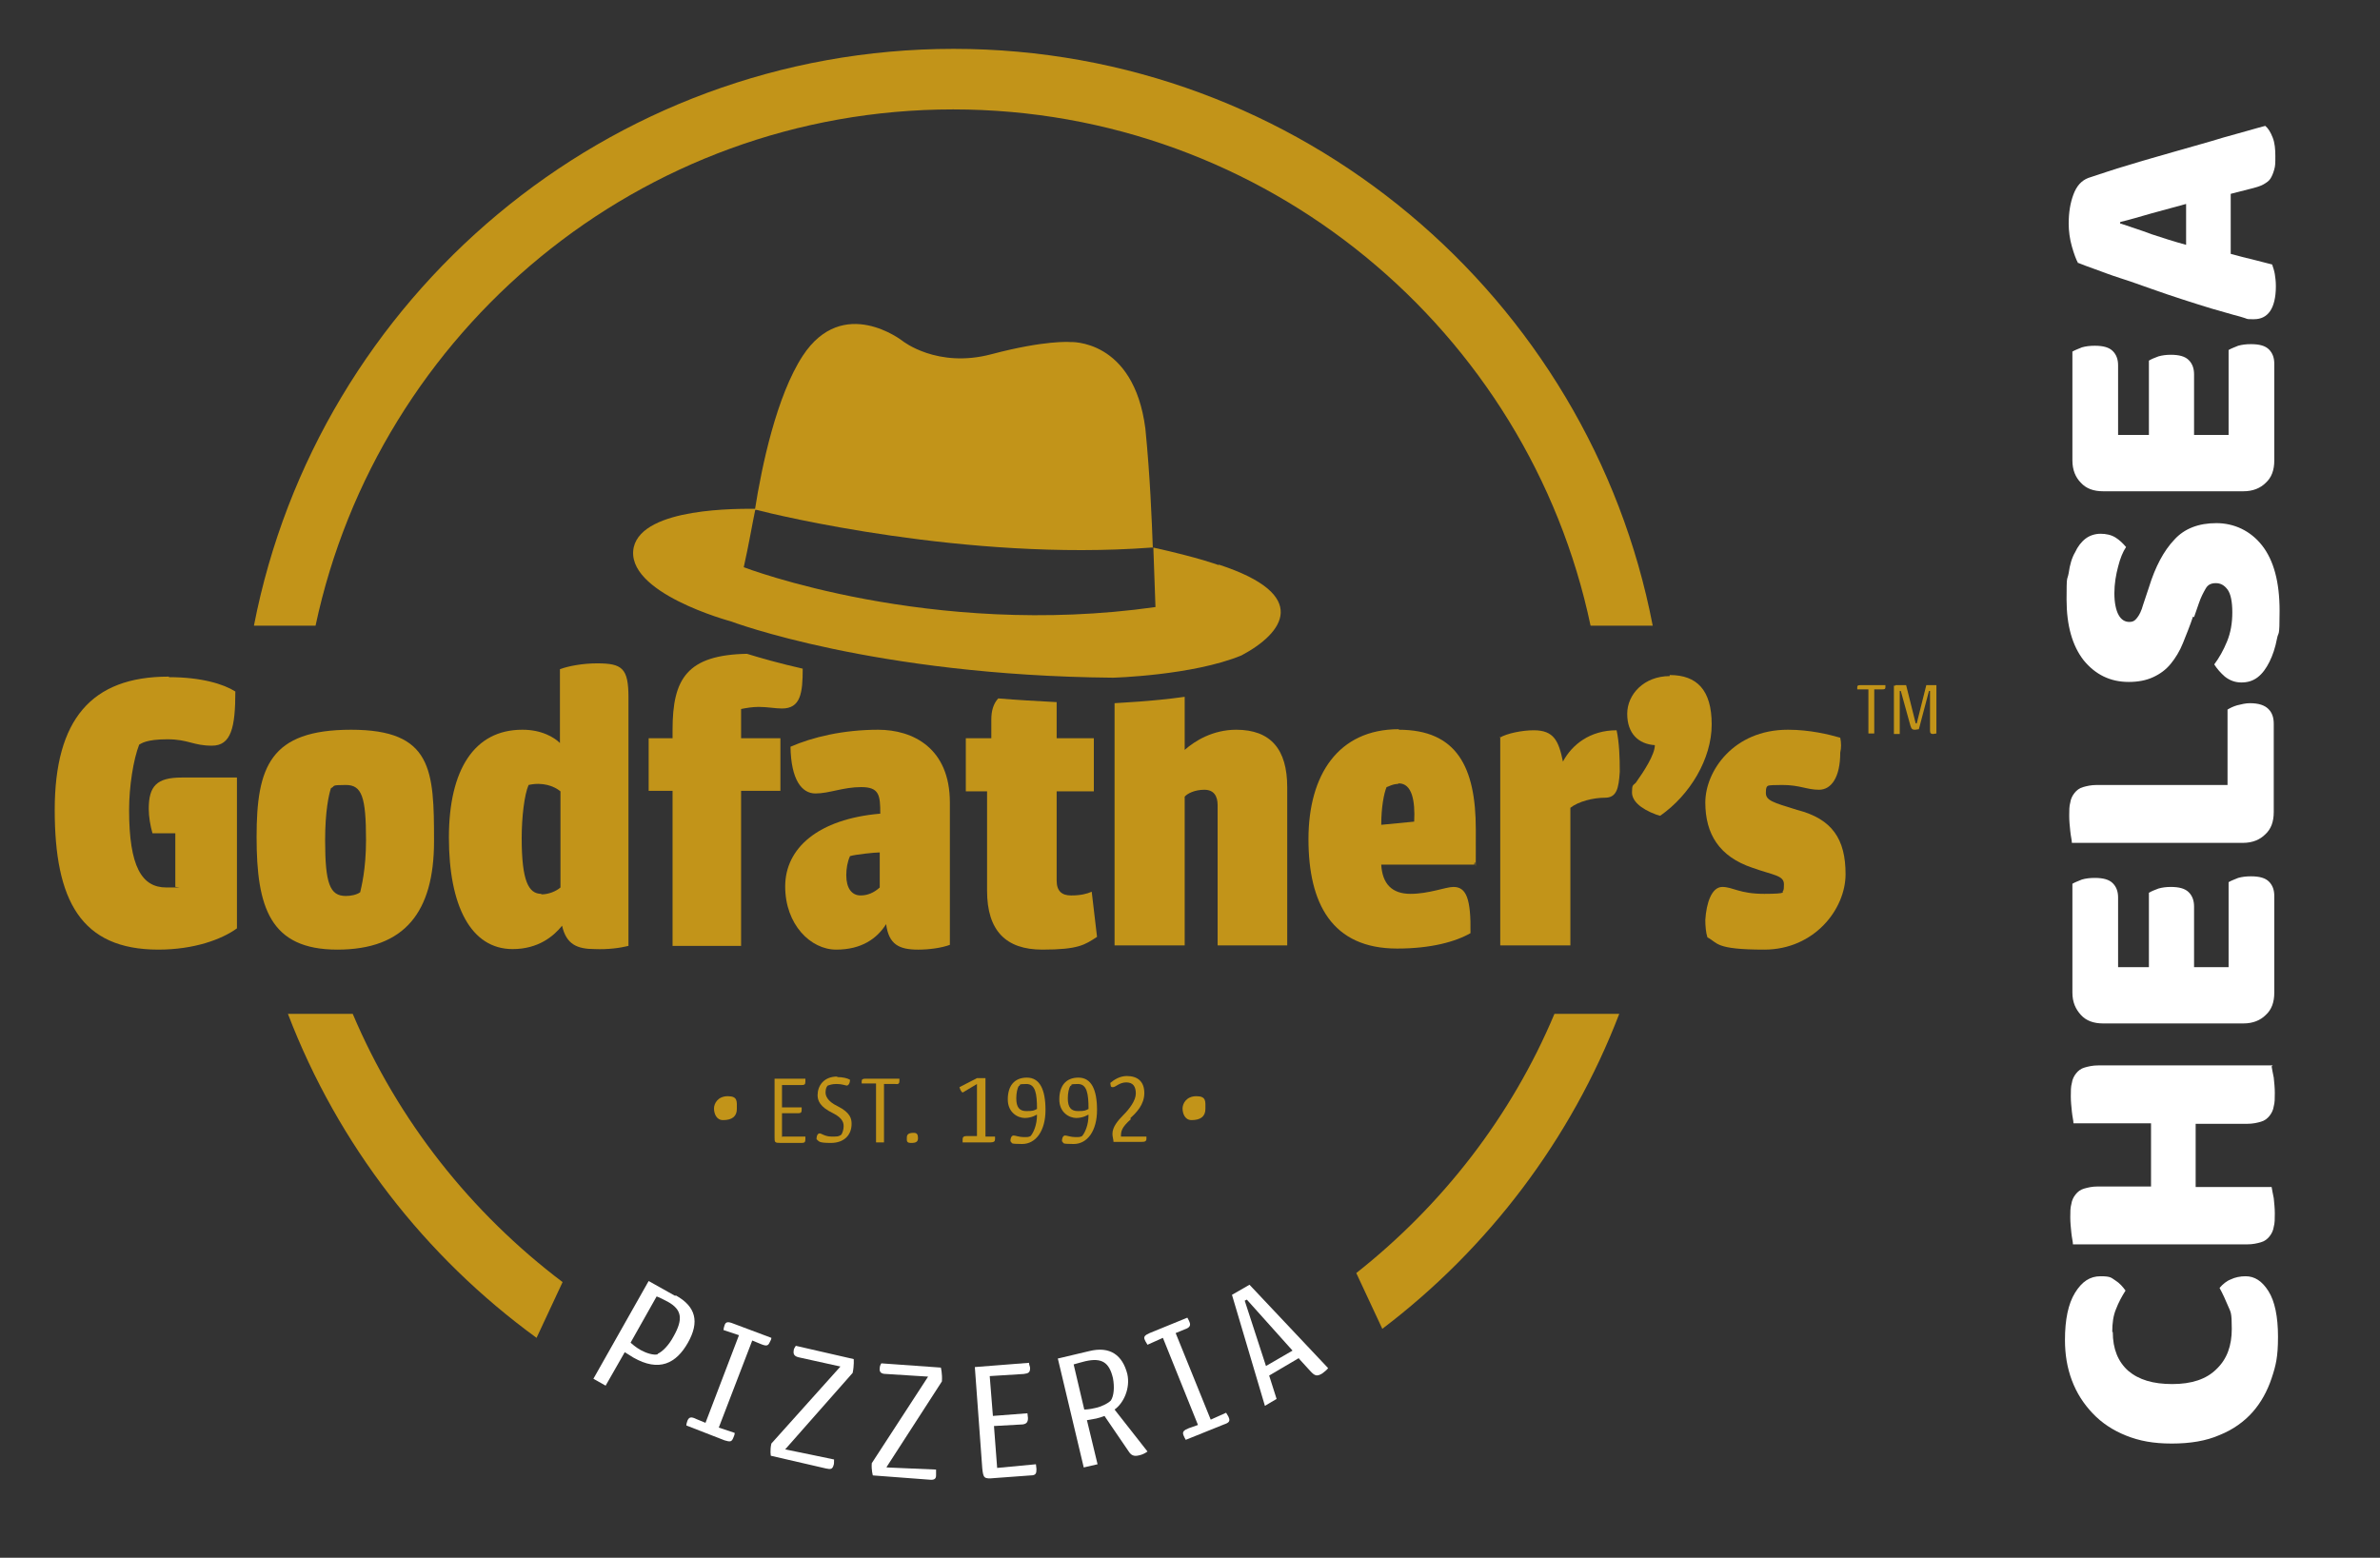
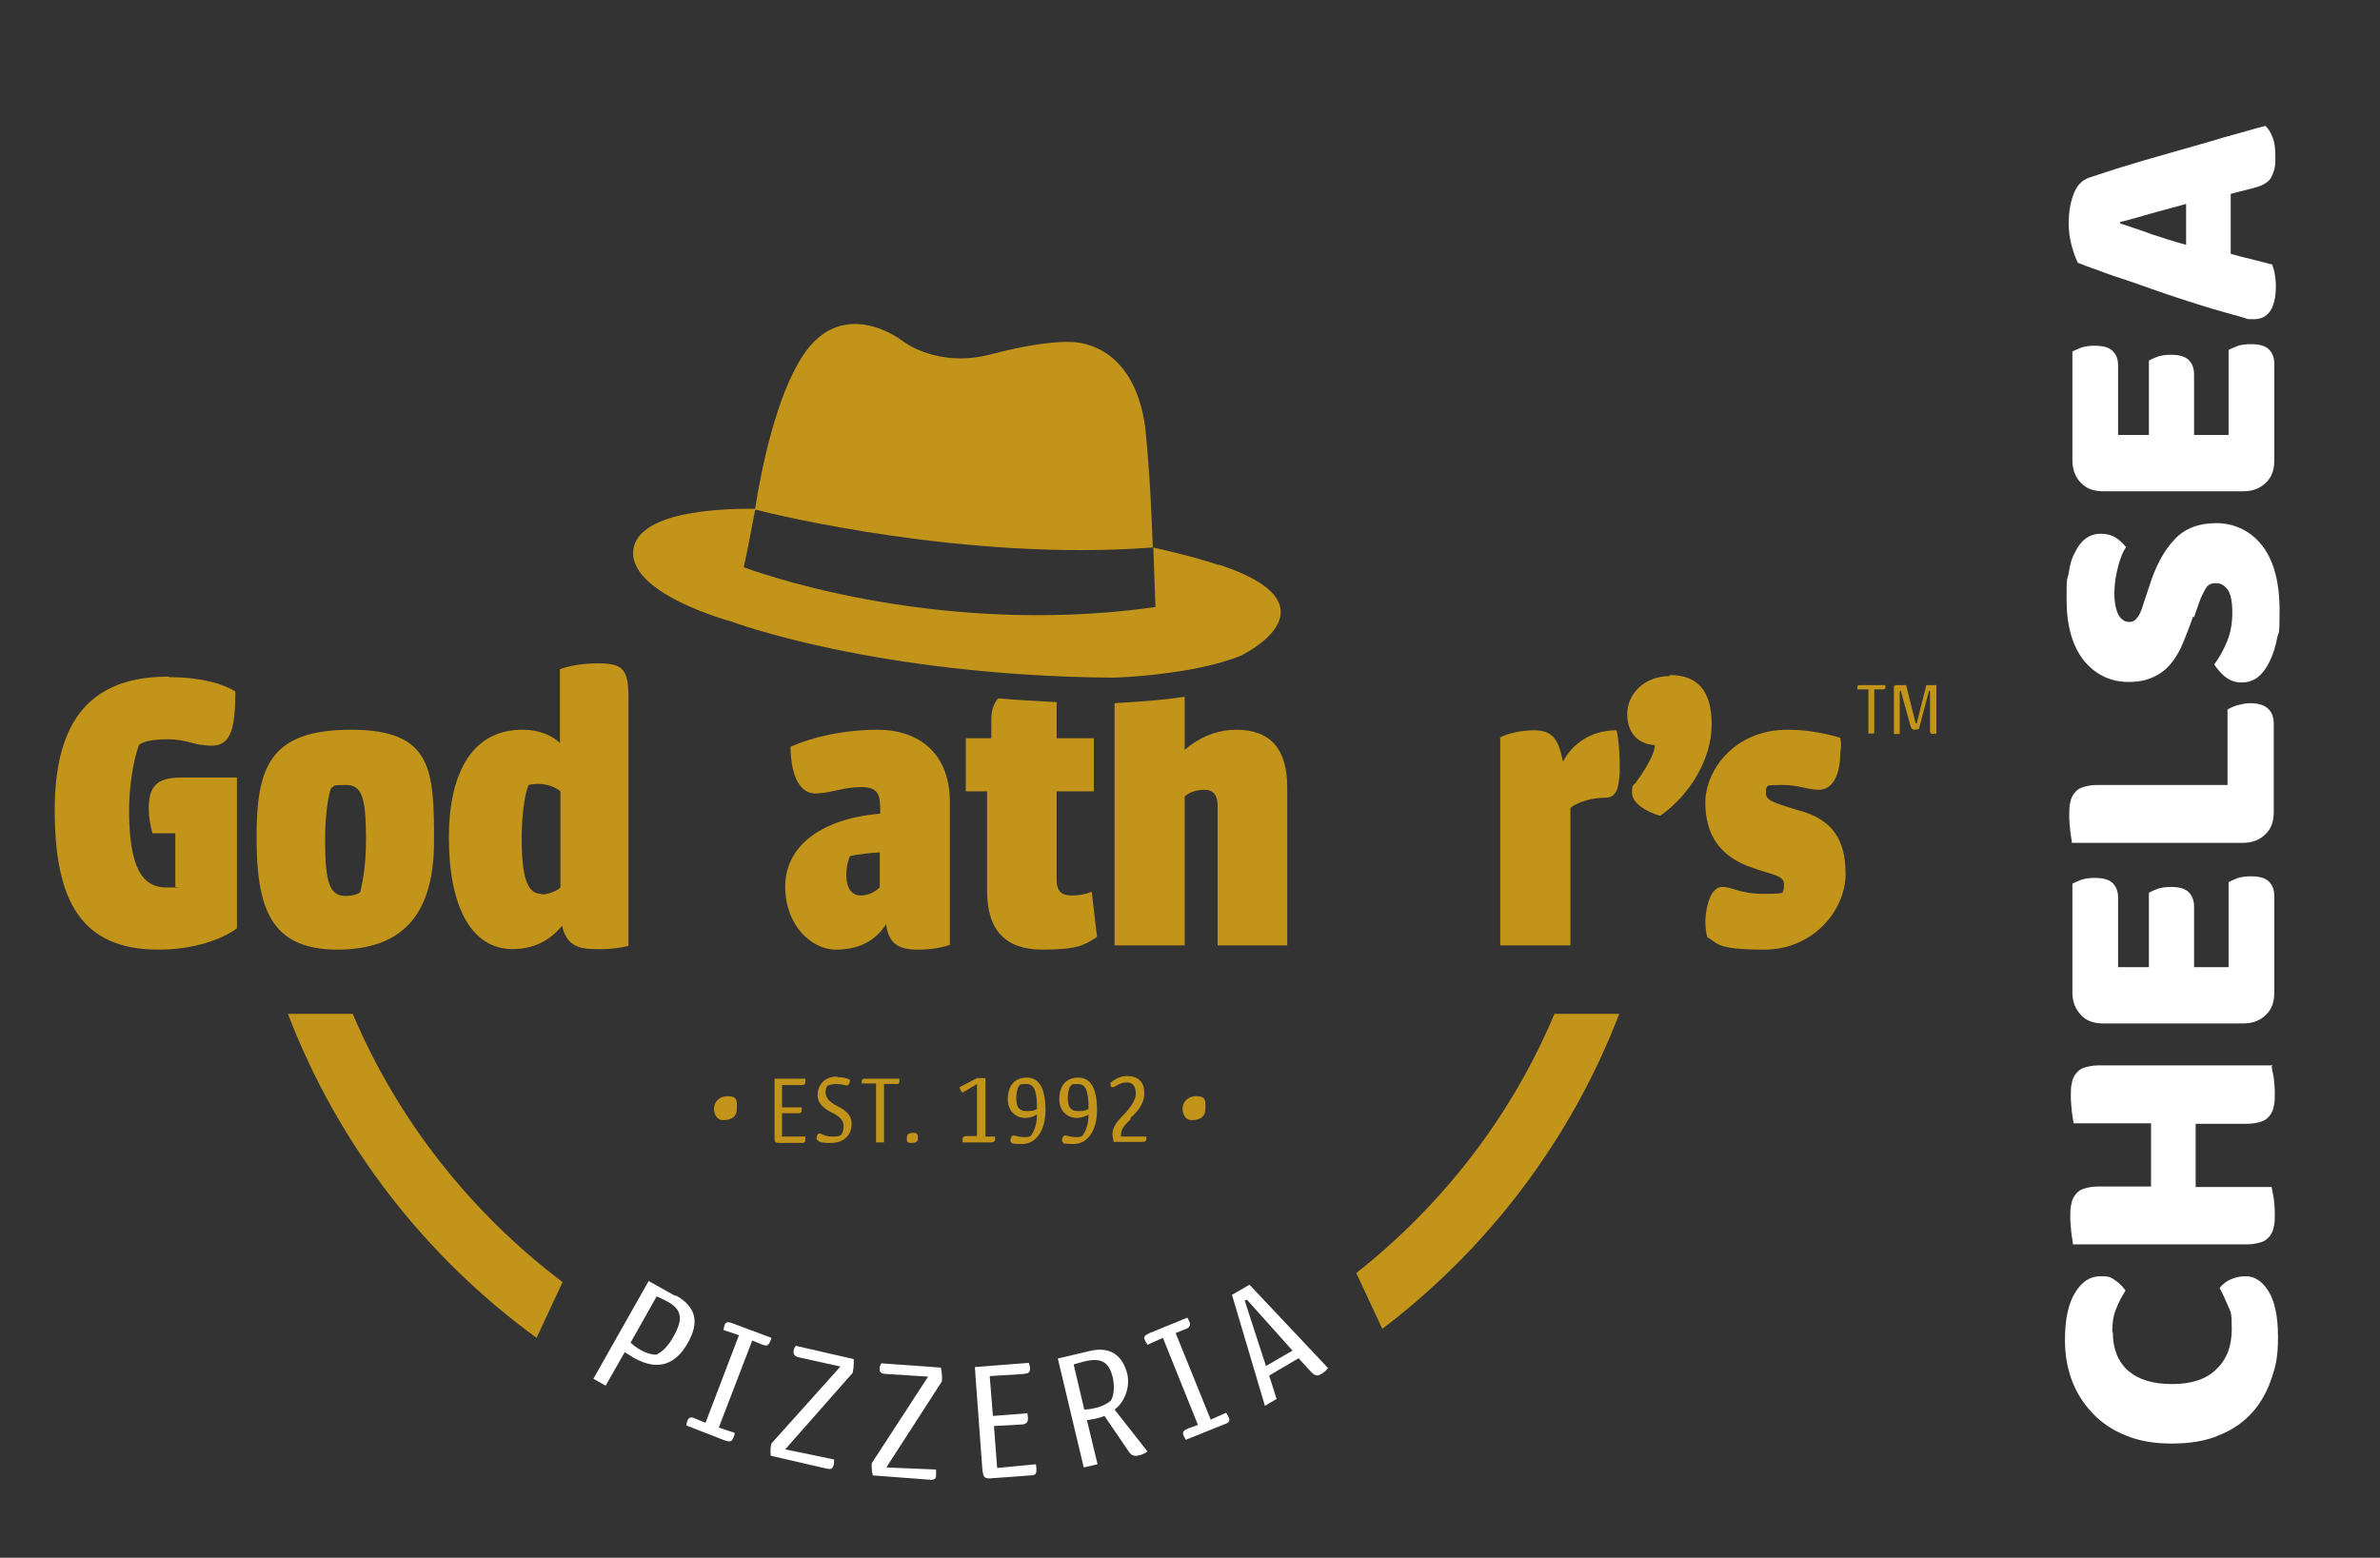
<svg xmlns="http://www.w3.org/2000/svg" id="Layer_1" version="1.1" viewBox="0 0 448 293.3">
  <rect x="0" y="0" width="448" height="293.3" fill="#333333" stroke="none" />
  <defs>
    <style>
      .st0 {
        fill: #c29419;
      }

      .st1 {
        isolation: isolate;
      }

      .st2 {
        fill: #fff;
      }
    </style>
  </defs>
  <g class="st1">
    <g class="st1">
      <path class="st2" d="M397.7,250.8c0,3.2,1,5.6,2.9,7.3,2,1.7,4.7,2.5,8.3,2.5s6.4-.9,8.3-2.8c2-1.9,2.9-4.4,2.9-7.6s-.2-3.1-.7-4.3c-.5-1.2-1-2.3-1.6-3.4.6-.7,1.3-1.3,2.1-1.6.8-.4,1.8-.6,2.8-.6,1.7,0,3.1.9,4.3,2.8s1.8,4.8,1.8,8.6-.4,5.4-1.2,7.8c-.8,2.4-2,4.6-3.6,6.4-1.6,1.8-3.7,3.3-6.2,4.3-2.5,1.1-5.5,1.6-9,1.6s-6.1-.5-8.6-1.5-4.6-2.4-6.3-4.2c-1.7-1.8-3-3.8-3.9-6.2-.9-2.4-1.3-4.9-1.3-7.6,0-3.8.6-6.8,1.9-8.9s2.8-3.1,4.8-3.1,2,.3,2.8.8c.8.5,1.4,1.2,1.9,1.9-.7,1.1-1.3,2.2-1.8,3.5-.5,1.2-.7,2.6-.7,4.3Z" />
      <path class="st2" d="M427.6,200.8c.1.5.2,1.2.4,2.1.1,1,.2,1.9.2,2.9s0,1.8-.2,2.5c-.1.7-.4,1.3-.8,1.8-.4.5-.9.9-1.6,1.1-.7.2-1.5.4-2.6.4h-9.7v11.9h14.3c.1.5.2,1.2.4,2.1.1,1,.2,1.9.2,2.9s0,1.8-.2,2.5c-.1.7-.4,1.3-.8,1.8-.4.5-.9.9-1.6,1.1-.7.2-1.5.4-2.6.4h-32.8c0-.5-.2-1.2-.3-2.2-.1-1-.2-1.9-.2-2.9s0-1.8.2-2.5c.1-.7.4-1.3.8-1.8s.9-.9,1.6-1.1c.7-.2,1.5-.4,2.6-.4h10v-11.9h-14.6c0-.5-.2-1.2-.3-2.2-.1-1-.2-1.9-.2-2.9s0-1.8.2-2.5c.1-.7.4-1.3.8-1.8.4-.5.9-.9,1.6-1.1.7-.2,1.5-.4,2.6-.4h32.8Z" />
      <path class="st2" d="M395.9,192.7c-1.8,0-3.2-.5-4.2-1.6s-1.6-2.4-1.6-4.2v-20.5c.5-.3,1.1-.5,1.8-.8.7-.2,1.5-.3,2.4-.3,1.6,0,2.7.3,3.4,1,.7.7,1,1.6,1,2.7v13.1h5.8v-14c.5-.3,1-.5,1.8-.8.7-.2,1.5-.3,2.3-.3,1.6,0,2.7.3,3.4,1s1,1.6,1,2.7v11.4h6.5v-16c.5-.3,1.1-.5,1.8-.8.7-.2,1.5-.3,2.4-.3,1.6,0,2.7.3,3.4,1s1,1.6,1,2.7v18.2c0,1.8-.5,3.2-1.6,4.2-1,1-2.4,1.6-4.2,1.6h-26.3Z" />
      <path class="st2" d="M428,152.9c0,1.8-.5,3.2-1.6,4.2-1,1-2.4,1.6-4.2,1.6h-32.2c0-.5-.2-1.2-.3-2.2-.1-1-.2-1.9-.2-2.9s0-1.8.2-2.5c.1-.7.4-1.3.8-1.8.4-.5.9-.9,1.6-1.1.7-.2,1.5-.4,2.6-.4h24.6v-14.2c.5-.3,1.1-.6,1.8-.8.8-.2,1.6-.4,2.4-.4,1.7,0,2.8.4,3.5,1.1.7.7,1,1.6,1,2.8v16.7Z" />
      <path class="st2" d="M412.8,116.1c-.6,1.8-1.3,3.5-1.9,5-.6,1.5-1.4,2.8-2.3,3.9-.9,1.1-2,1.9-3.3,2.5-1.3.6-2.8.9-4.6.9-3.5,0-6.3-1.4-8.5-4.1-2.1-2.7-3.2-6.5-3.2-11.4s.1-3.4.4-5c.2-1.5.6-2.9,1.2-3.9.5-1.1,1.2-2,2-2.6s1.8-.9,2.8-.9,2,.2,2.8.7c.8.5,1.4,1.1,2,1.8-.6.9-1.1,2.1-1.5,3.7-.4,1.5-.7,3.2-.7,5s.3,3.2.8,4.1c.5.9,1.2,1.3,2,1.3s1.1-.3,1.5-.8c.4-.5.8-1.3,1.1-2.4l1.1-3.3c1.2-3.9,2.8-6.9,4.8-9,1.9-2.1,4.6-3.1,7.9-3.1s6.4,1.4,8.6,4.2c2.2,2.8,3.3,6.9,3.3,12.3s-.2,3.7-.5,5.3c-.3,1.6-.8,3.1-1.4,4.3-.6,1.2-1.3,2.2-2.2,2.9-.9.7-1.9,1-3.1,1s-2.2-.4-3.1-1.1c-.8-.7-1.5-1.5-2-2.3.9-1.2,1.7-2.6,2.4-4.3.7-1.7,1-3.5,1-5.5s-.3-3.5-.9-4.3c-.6-.8-1.3-1.2-2.2-1.2s-1.5.3-1.9,1c-.4.7-.9,1.6-1.3,2.8l-.9,2.6Z" />
      <path class="st2" d="M395.9,92.5c-1.8,0-3.2-.5-4.2-1.6-1-1-1.6-2.4-1.6-4.2v-20.5c.5-.3,1.1-.5,1.8-.8.7-.2,1.5-.3,2.4-.3,1.6,0,2.7.3,3.4,1,.7.7,1,1.6,1,2.7v13.1h5.8v-14c.5-.3,1-.5,1.8-.8.7-.2,1.5-.3,2.3-.3,1.6,0,2.7.3,3.4,1,.7.7,1,1.6,1,2.7v11.4h6.5v-16c.5-.3,1.1-.5,1.8-.8.7-.2,1.5-.3,2.4-.3,1.6,0,2.7.3,3.4,1,.7.7,1,1.6,1,2.7v18.2c0,1.8-.5,3.2-1.6,4.2-1,1-2.4,1.6-4.2,1.6h-26.3Z" />
      <path class="st2" d="M391.2,49.6c-.4-.7-.8-1.8-1.2-3.2-.4-1.4-.6-2.9-.6-4.3,0-2.1.3-3.9.9-5.5.6-1.6,1.5-2.6,2.8-3.1,2.2-.7,4.7-1.6,7.5-2.4,2.9-.9,5.8-1.7,8.9-2.6s6.1-1.7,9-2.6c3-.8,5.6-1.6,7.9-2.2.6.5,1,1.2,1.4,2.2.4,1,.5,2.2.5,3.5s0,1.8-.2,2.5c-.2.7-.4,1.2-.7,1.7s-.8.8-1.3,1.1c-.5.3-1.2.5-1.9.7l-4.3,1.1v11.3c1.2.3,2.5.7,3.9,1,1.3.3,2.6.7,3.9,1,.2.6.4,1.2.5,1.8.1.6.2,1.4.2,2.3,0,2.1-.4,3.7-1.1,4.7-.7,1-1.7,1.5-3,1.5s-1.2,0-1.7-.2c-.6-.2-1.3-.4-2.1-.6-1.1-.3-2.5-.7-4.2-1.2-1.7-.5-3.5-1.1-5.4-1.7-1.9-.6-3.9-1.3-5.9-2-2-.7-3.9-1.4-5.8-2s-3.4-1.2-4.8-1.7c-1.4-.5-2.5-.9-3.2-1.2ZM399.2,42.1c1.7.6,3.7,1.2,5.8,2,2.1.7,4.3,1.4,6.5,2v-7.7c-2.2.6-4.4,1.2-6.6,1.8-2.1.6-4.1,1.2-5.8,1.6v.4Z" />
    </g>
  </g>
  <g>
    <g>
      <path class="st2" d="M127.2,243.9c3.8,2.1,4.5,5,2.3,8.9s-5.4,5.6-10.3,2.8c-.6-.4-1.3-.8-1.6-1l-3.6,6.3-2.3-1.3,10.4-18.4,5,2.8h0ZM123.8,254.9c.9-.4,2.1-1.6,3-3.3,1.8-3.2,1.6-5-1.1-6.5-.8-.4-1.5-.8-2.1-1l-4.9,8.7c.2.2,1,.9,1.9,1.4,1.1.6,2.4,1,3.2.8h0Z" />
      <path class="st2" d="M136.2,250.5c0-.4.1-.7.2-1,.2-.6.6-.7,1.6-.3l7.2,2.7c0,.3-.2.6-.3.8-.3.7-.6.8-1.6.4l-1.7-.7-6.3,16.4,3,1c0,.4-.2.7-.3,1-.3.7-.6.7-1.6.4l-7.2-2.8c0-.3.1-.6.2-.9.3-.7.7-.8,1.7-.3l1.7.7,6.3-16.5-3-1h.1Z" />
      <path class="st2" d="M147.8,272.9c.1,0,9.2,1.9,9.2,1.9,0,.5,0,.9-.1,1.1-.2.7-.5.8-1.4.6l-10.4-2.4s-.2-1,.1-2.3l13-14.5-7.7-1.7c-1-.2-1.2-.6-1.1-1.3,0-.3.2-.6.4-.9l10.9,2.5s.1,1.2-.2,2.6l-12.7,14.4h0Z" />
      <path class="st2" d="M166.9,276.3c.1,0,9.3.4,9.3.4v1.1c0,.7-.4.9-1.3.8l-10.6-.8s-.3-1-.2-2.3l10.6-16.3-7.9-.5c-1,0-1.3-.4-1.2-1.1,0-.3.1-.6.3-.9l11.2.8s.3,1.1.2,2.6l-10.4,16.1h0Z" />
      <path class="st2" d="M187.6,276.4l7.4-.7c0,.3.1.6.1.9,0,.8-.1,1.2-1.1,1.2l-6.8.5c-2,.2-2.1,0-2.3-1.8l-1.4-19.1,10.2-.8c0,.4.2.7.2,1,0,.8-.3,1-1.2,1.1l-6.4.4.6,7.5,6.5-.5c0,.3.1.6.1.9,0,.8-.3,1.1-1,1.2l-5.4.3.6,7.9h-.1Z" />
      <path class="st2" d="M199.1,255.8l5.9-1.4c4-1,6.3.8,7.2,4.3.6,2.7-.7,5.5-2.4,6.7l6.2,7.9c-.4.3-1,.6-1.5.7-1.1.3-1.6,0-2.1-.8l-4.5-6.6c-.5.2-1.1.4-1.6.5s-1.1.2-1.7.3l2,8.3-2.6.6-4.9-20.6h0ZM209.1,263.7c.6-.9.7-2.6.4-4.2-.7-3-2.1-3.9-5.2-3.2-.7.2-1.6.4-2.2.6l2,8.5s.9,0,2.1-.3c1-.2,2.3-.8,2.9-1.4Z" />
      <path class="st2" d="M216,253.2c-.2-.4-.4-.6-.5-.9-.3-.6,0-.9.9-1.3l7.1-2.9c.2.3.3.6.4.8.3.7,0,1.1-.9,1.4l-1.7.7,6.6,16.3,2.9-1.3c.2.4.4.6.5.9.3.7,0,1-.9,1.3l-7.2,2.9c-.2-.3-.3-.6-.4-.8-.3-.7,0-1,1-1.4l1.7-.6-6.6-16.4-2.9,1.3h0Z" />
      <path class="st2" d="M244.5,255.7l-5.6,3.3,1.4,4.4-2.2,1.3-6.2-20.9,3.3-1.9,14.8,15.7c-.2.3-.7.7-1.1,1-1,.6-1.4.5-2.3-.5l-2.1-2.3h0ZM238.3,257.2l5-2.9-8.6-9.6-.4.2,4,12.3Z" />
    </g>
    <path class="st0" d="M31.8,127.5c6.1,0,10.3,1.3,12.5,2.7,0,6.8-.8,10.2-4.4,10.2s-4.4-1.2-8.4-1.2-4.9.8-5.3,1c-1.1,2.8-1.9,7.9-1.9,12.3,0,10.7,2.4,14.6,7,14.6s1.3,0,1.7-.2v-10h-4.3c-.4-1.4-.7-3.1-.7-4.6,0-4.3,1.5-5.9,6.2-5.9h10.4v28.4c-2.9,2.1-8.1,4-14.8,4-14.6,0-19.5-9.3-19.5-26.3s6.9-25.1,21.4-25.1h.1Z" />
    <path class="st0" d="M81.7,158.4c0,13.3-5.5,20.4-18.2,20.4s-15.2-8-15.2-21.2,2.5-20.2,17.8-20.2,15.6,7.6,15.6,21ZM65.1,168.7c.9,0,2-.2,2.7-.7.2-.9,1.1-4.3,1.1-9.8,0-8.2-.8-10.4-3.8-10.4s-1.9.2-2.8.6c-.4,1.2-1.1,4.3-1.1,9.8,0,8.2.9,10.5,3.9,10.5h0Z" />
    <path class="st0" d="M98.4,137.4c3.5,0,5.9,1.4,7,2.5v-13.9c1.6-.6,4.3-1.1,7-1.1,4.7,0,5.9.9,5.9,6.4v46.8c-1.6.4-3.9.7-6.3.6-3.4,0-5.4-.9-6.2-4.4-1.6,2-4.5,4.4-9.3,4.4-7.9,0-12-8.2-12-21s4.8-20.3,13.8-20.3h0ZM101.9,168.4c1.4,0,2.8-.6,3.6-1.3v-18.1c-1.2-1-3.4-1.8-6-1.2-.8,1.8-1.3,6.1-1.3,10,0,8.1,1.3,10.5,3.7,10.5h0Z" />
-     <path class="st0" d="M140.7,123.1c-11.4.2-14.1,4.7-14.1,14.3v1.6h-4.5v9.9h4.5v29.2h12.9v-29.2h7.4v-9.9h-7.4v-5.5c.9-.2,2.2-.4,3.3-.4,1.7,0,3.1.3,4.4.3,3.5,0,3.9-2.9,3.9-7.5-4.4-1-7.9-2-10.5-2.8h.1Z" />
    <path class="st0" d="M172.8,178.8c-3.6,0-5.5-1-6-4.8-1.7,2.7-4.6,4.8-9.4,4.8s-9.6-4.7-9.6-11.9,6.2-12.7,17.9-13.7c0-3.5-.2-5-3.6-5s-6,1.2-8.6,1.2-4.6-2.6-4.7-8.8c4.1-1.8,9.9-3.2,16.5-3.2s13.5,3.5,13.5,13.7v26.8c-1.6.6-4,.9-5.9.9h0ZM162,168.6c1.3,0,2.5-.5,3.6-1.5v-6.6c-1,0-4.7.4-5.6.7-.5,1.1-.7,2.4-.7,3.6,0,2.4,1,3.8,2.7,3.8Z" />
    <path class="st0" d="M232.7,137.4c-4.4,0-7.8,2.1-9.7,3.8v-10h0c-6.4.9-12.1,1.1-13.2,1.2v45.6h13.2v-28c.5-.6,1.9-1.3,3.7-1.3s2.5,1.2,2.5,2.9v26.4h13.1v-29.8c0-7.1-3.1-10.8-9.6-10.8h0Z" />
-     <path class="st0" d="M263.3,137.4c10.9,0,14.5,7,14.5,18.8s0,4.3-.3,6.6h-17.5c.2,3.6,2,5.5,5.5,5.5s6.6-1.3,8.1-1.3c2.4,0,3.3,2.2,3.2,8.7-2.8,1.6-7.4,2.9-13.8,2.9-12.3,0-16.7-8.5-16.7-20.6s5.6-20.7,17-20.7h0ZM263.2,147.6c-1.1,0-2,.6-2.2.6-.5,1.2-1,3.8-1,7.1l6.2-.6c.2-3.9-.4-7.2-2.9-7.2h-.1Z" />
    <path class="st0" d="M282.3,138.9c1.3-.8,4.2-1.4,6.4-1.4,3.8,0,4.7,2,5.5,5.9,1.7-3.2,5.1-5.9,10.1-5.9.5,2.3.6,5.1.6,7.8-.2,3.2-.6,4.9-2.8,4.9s-5,.7-6.5,1.9v25.9h-13.2v-39.2h-.1Z" />
    <path class="st0" d="M314.3,127.1c5.1,0,7.9,2.8,7.9,9.3s-4.1,13.3-9.7,17.2l-.7-.2c-3.2-1.2-4.6-2.7-4.6-4.2s.2-1.3.7-1.8c1.5-2.1,3.6-5.3,3.6-7.1-3.1-.2-5.2-2.2-5.2-5.9s3.2-7.1,8-7.1v-.2Z" />
    <path class="st0" d="M336.6,137.4c4.1,0,7.7.9,9.8,1.5.2,1,.2,1.9,0,2.8,0,4.7-1.7,7-4,7s-3.6-.9-6.9-.9-2.6.2-2.9.3c-.2.3-.2.8-.2,1.2,0,1.4,1.3,1.8,5.9,3.2,6.6,1.7,9.1,5.5,9.1,12.1s-5.9,14.2-15.3,14.2-8.7-1.3-10.7-2.3c-.3-.9-.4-2.2-.4-3.3.2-3.2,1.2-6.2,3.2-6.2s3.2,1.3,7.9,1.3,3.2-.4,3.5-.5c.2-.2.2-.8.2-1.3,0-1.7-2-1.7-5.9-3.1-6.3-2.1-8.9-6.4-8.9-12.3s5.3-13.7,15.5-13.7h0Z" />
    <g>
      <path class="st0" d="M136.1,210.9c-1.3,0-1.7-1.3-1.7-2.2s.7-2.3,2.6-2.3,1.7,1,1.7,2.4-.9,2.1-2.6,2.1Z" />
      <path class="st0" d="M147.3,214h4.3v.5c0,.5-.1.7-.7.7h-3.9c-1.2,0-1.2-.1-1.2-1.1v-11h5.8v.6c0,.5-.2.6-.7.6h-3.7v4.2h3.7v.5c0,.5-.2.6-.6.6h-3.1v4.5h0Z" />
      <path class="st0" d="M157.6,202.8c1,0,1.9.2,2.4.5,0,.8-.4,1.1-.6,1.1s-.9-.3-1.9-.3-1.3.2-1.7.3c-.3.3-.4.8-.4,1.3s.2,1.6,2.3,2.6c2.4,1.2,2.6,2.4,2.6,3.3,0,2.2-1.5,3.6-3.9,3.6s-2.2-.3-2.7-.7c0-.8.3-1.1.6-1.1s1,.6,2.2.6,1.3,0,1.8-.3c.3-.3.5-1.1.5-1.6s0-1.5-2-2.5c-2.5-1.2-2.9-2.4-2.9-3.4,0-1.7,1.1-3.5,3.7-3.5h0Z" />
      <path class="st0" d="M162.2,204.1v-.5c0-.4.2-.5.8-.5h6.3v.5c0,.4-.2.6-.8.5h-2.1v11h-1.5v-11.1h-2.7Z" />
      <path class="st0" d="M172,213.3c.6,0,.8.3.8,1s-.4.9-1.3.9-.8-.4-.8-1,.3-.9,1.3-.9Z" />
      <path class="st0" d="M185.4,214h1.9v.5c0,.4-.2.6-.9.6h-5.2v-.6c0-.4.2-.6.8-.6h1.9v-9.8c-2.2,1.3-2.6,1.6-2.7,1.6s-.4-.3-.6-1l3.3-1.7h1.6v11h-.1Z" />
      <path class="st0" d="M195.1,209.9s-.9.6-2.2.6-3.2-1-3.2-3.5,1.2-4.1,3.6-4.1,3.5,2.2,3.5,6.1-1.8,6.4-4.4,6.4-1.7-.2-2.2-.5c0-.8.3-1.1.6-1.1s1.1.3,1.9.3.9,0,1.3-.2c.5-.6,1.2-2,1.2-4h-.1ZM191.8,204.4c-.3.5-.5,1.4-.5,2.4,0,1.7.6,2.4,1.9,2.4s1.4-.1,2-.4c0-2.9-.3-4.7-2-4.7s-1.1.2-1.3.4h0Z" />
      <path class="st0" d="M204.8,209.9s-.9.6-2.2.6-3.2-1-3.2-3.5,1.2-4.1,3.6-4.1,3.5,2.2,3.5,6.1-1.8,6.4-4.4,6.4-1.7-.2-2.2-.5c0-.8.3-1.1.6-1.1s1.1.3,1.9.3.9,0,1.3-.2c.5-.6,1.2-2,1.2-4h-.1ZM201.5,204.4c-.3.5-.5,1.4-.5,2.4,0,1.7.6,2.4,1.9,2.4s1.4-.1,2-.4c0-2.9-.3-4.7-2-4.7s-1.1.2-1.3.4h0Z" />
      <path class="st0" d="M212.9,210.7c-1.8,1.6-1.9,2.3-1.9,3.3h4.8v.4c0,.5-.3.6-.9.6h-5.3c0-.4-.2-1-.2-1.5,0-1.3,1-2.5,2.1-3.6s2.3-2.7,2.3-4-.5-2.1-1.8-2.1-2,.9-2.5.9-.4-.2-.5-.8c.7-.6,1.8-1.3,3.1-1.3,2,0,3.3,1,3.3,3.2s-1.5,3.7-2.6,4.7v.2Z" />
      <path class="st0" d="M224.3,210.9c-1.3,0-1.7-1.3-1.7-2.2s.7-2.3,2.6-2.3,1.7,1,1.7,2.4-.9,2.1-2.6,2.1Z" />
    </g>
    <g>
      <path class="st0" d="M349.6,129.8v-.4c0-.3.1-.4.6-.4h4.7v.4c0,.3-.1.4-.6.4h-1.5v8.3h-1.1v-8.3h-2.1Z" />
      <path class="st0" d="M356.8,129h2l1.8,7.2h.2l1.8-7.2h1.9v9.1c-.2,0-.4.1-.6.1-.4,0-.6-.1-.6-.6v-7.5h-.2l-1.9,7.2c-.2,0-.5.1-.7.1-.5,0-.7-.1-.9-.8l-1.8-6.5h-.2v8.1h-1.1v-9.1h.3Z" />
    </g>
    <path class="st0" d="M201.6,168.6c-1.7,0-2.7-.8-2.7-2.8v-16.8h7v-10h-7v-6.8c-3.8-.2-7.5-.4-11-.7-.9,1-1.3,2.3-1.3,4v3.5h-4.8v10h4v18.7c0,7.6,3.6,11.1,10.4,11.1s8-.9,10.3-2.4l-1-8.5c-.9.4-2.1.7-3.8.7h0Z" />
    <g>
      <path class="st0" d="M229.4,106.4s-3.7-1.4-12.3-3.3l.4,11.2c-42.4,6-77.5-7.5-77.5-7.5,1-4.5,1.5-7.6,2.2-11-3,0-21.1-.3-22.9,7.2-1.9,8.6,18.3,14,18.3,14,0,0,26.9,10.2,71.9,10.6,0,0,15-.4,24.2-4.2,7.9-4.2,13.2-11.4-4.3-17.1h0Z" />
      <path class="st0" d="M216.8,103.1h.2c-.2-5.3-.5-13.3-1.4-22.4-2.2-17-14.2-16.3-14.2-16.3,0,0-4.6-.4-14.8,2.3-10.2,2.7-16.7-2.5-16.7-2.5,0,0-11.2-8.8-18.8,2.8-4.9,7.5-7.7,20.7-9,29h.3c3.4.9,39.6,9.7,74.3,7.1h0Z" />
    </g>
    <g>
-       <path class="st0" d="M299.5,117.8h11.6c-11.9-61.8-66.4-108.6-131.6-108.6S59.8,56,47.8,117.8h11.6c11.8-55.5,61.1-97.2,120-97.2s108.3,41.7,120,97.2h.1Z" />
      <path class="st0" d="M255.3,239.7l4.9,10.5c19.9-15.1,35.5-35.6,44.6-59.3h-12.2c-8.1,19.3-21.1,36-37.3,48.8Z" />
      <path class="st0" d="M66.4,190.9h-12.2c9.4,24.6,25.8,45.7,46.8,61l4.9-10.5c-17.2-13-31-30.4-39.5-50.5Z" />
    </g>
  </g>
</svg>